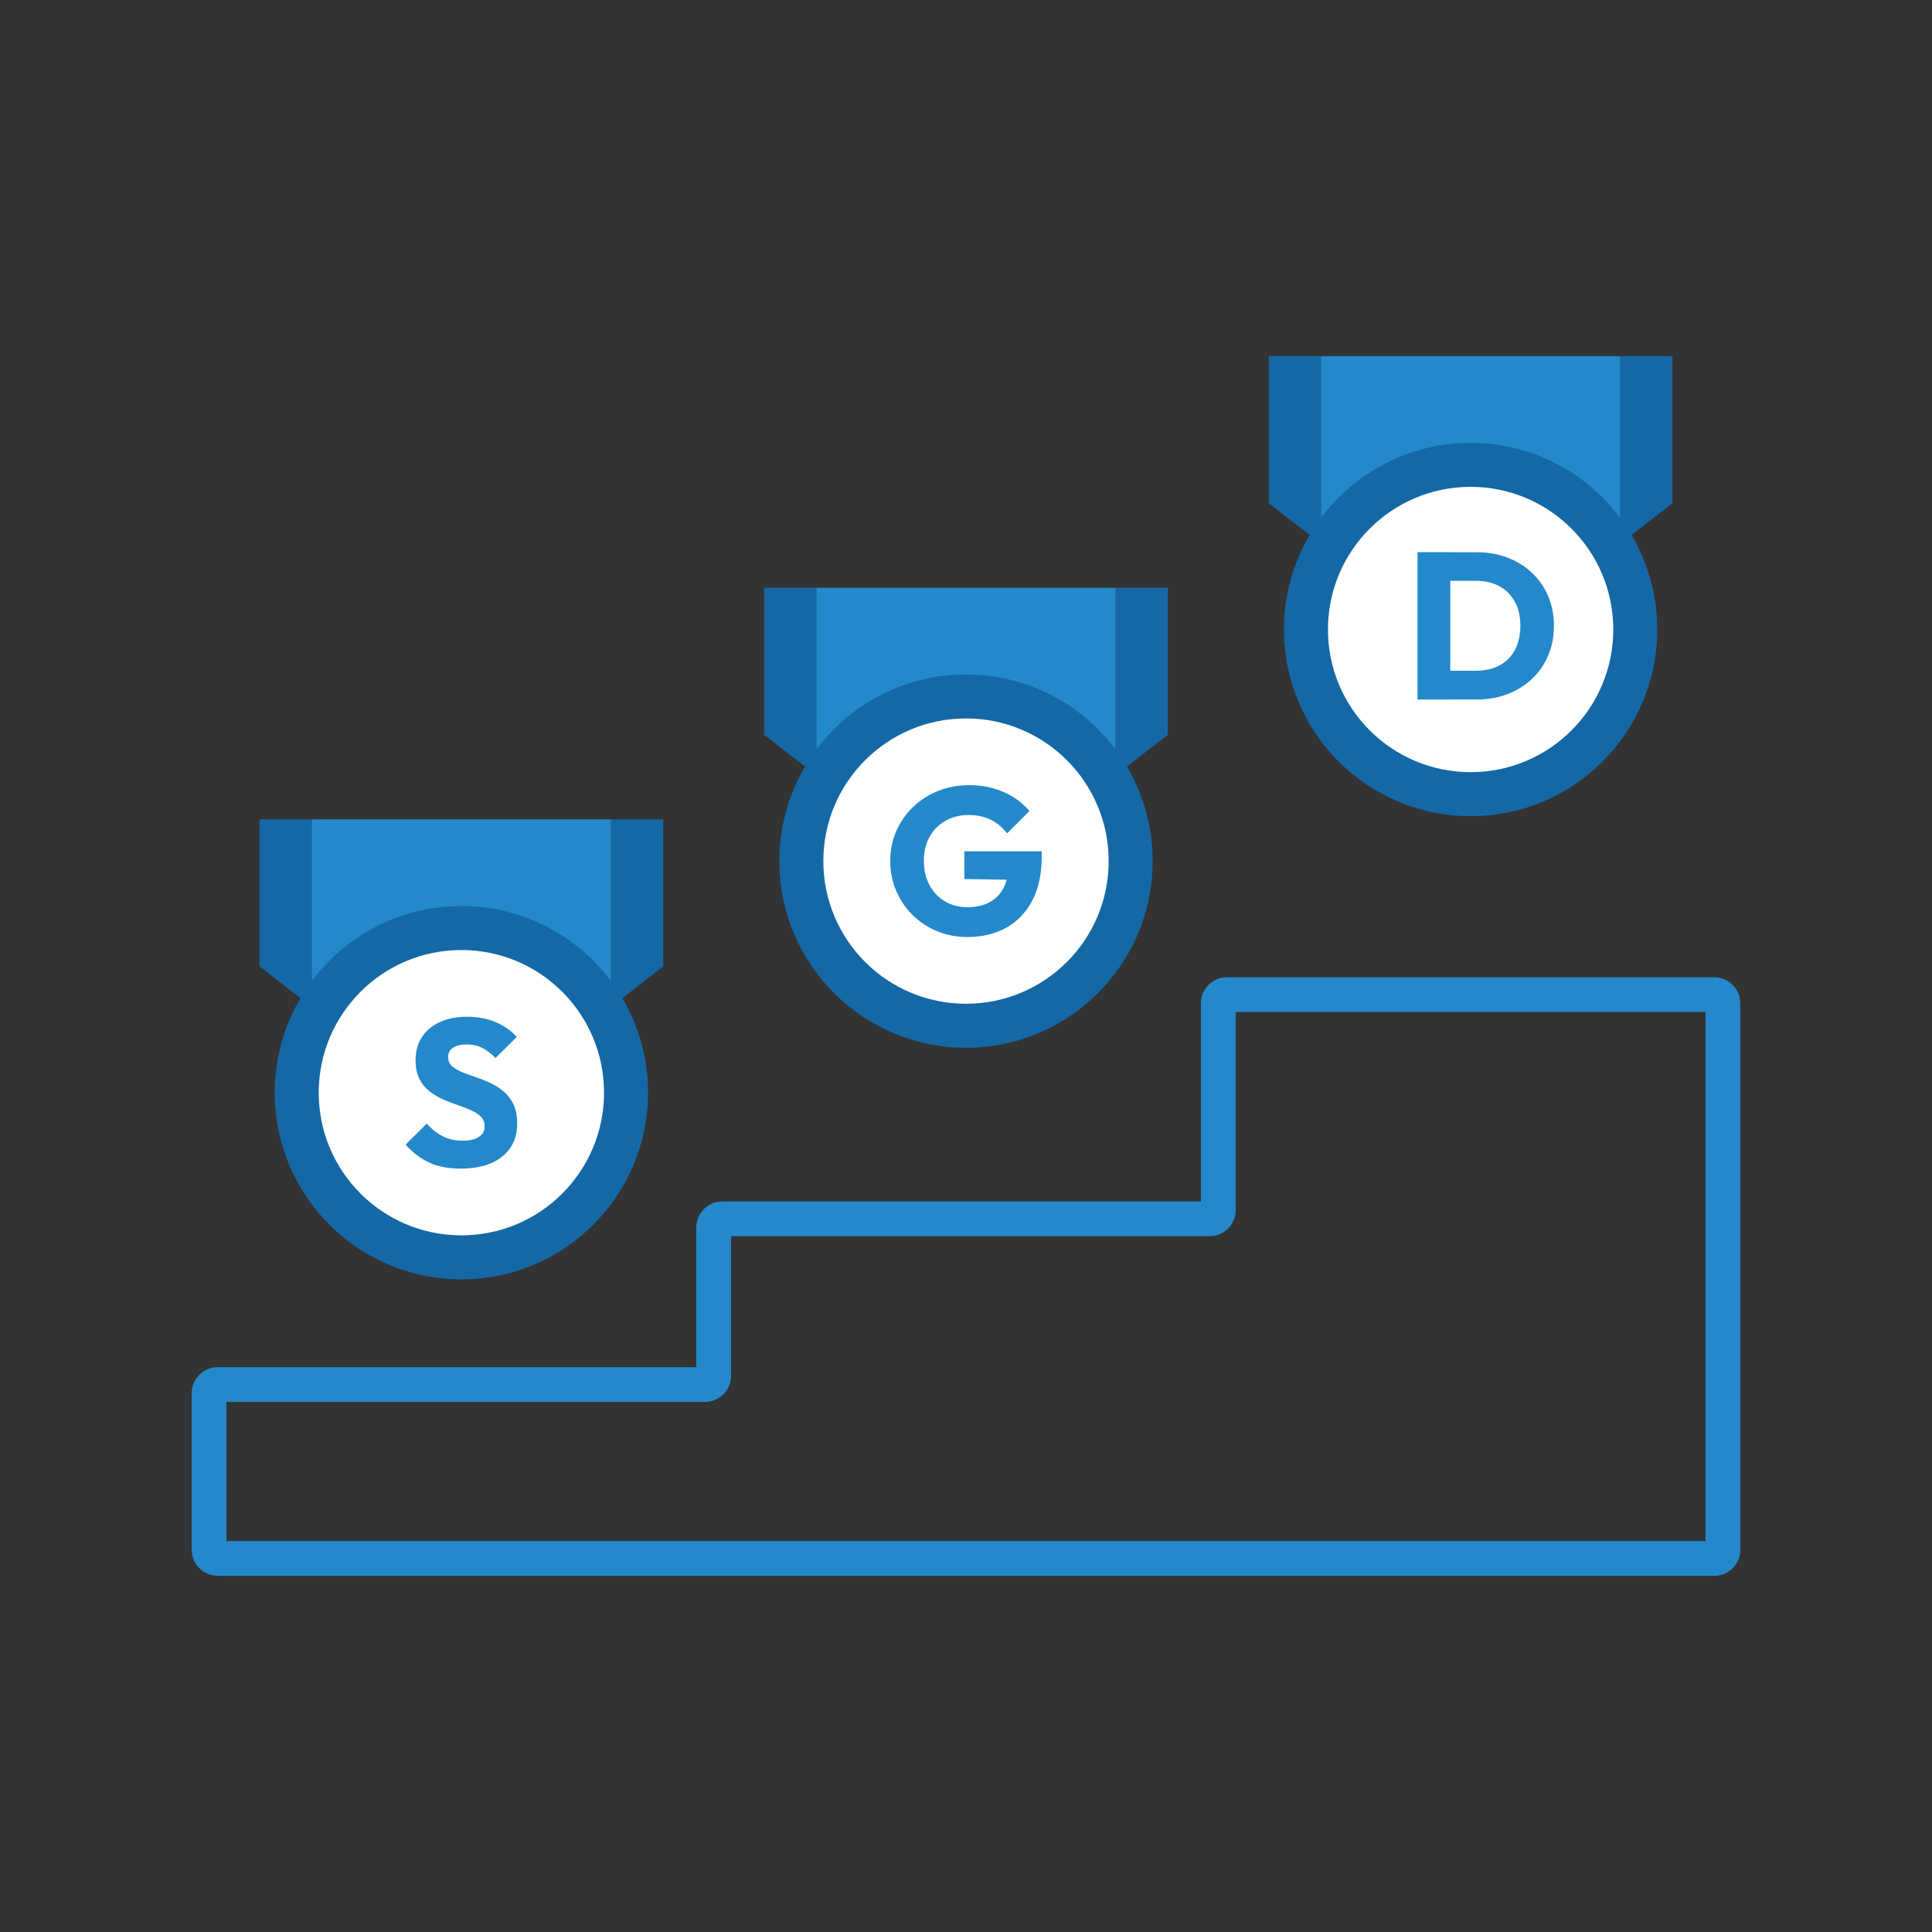
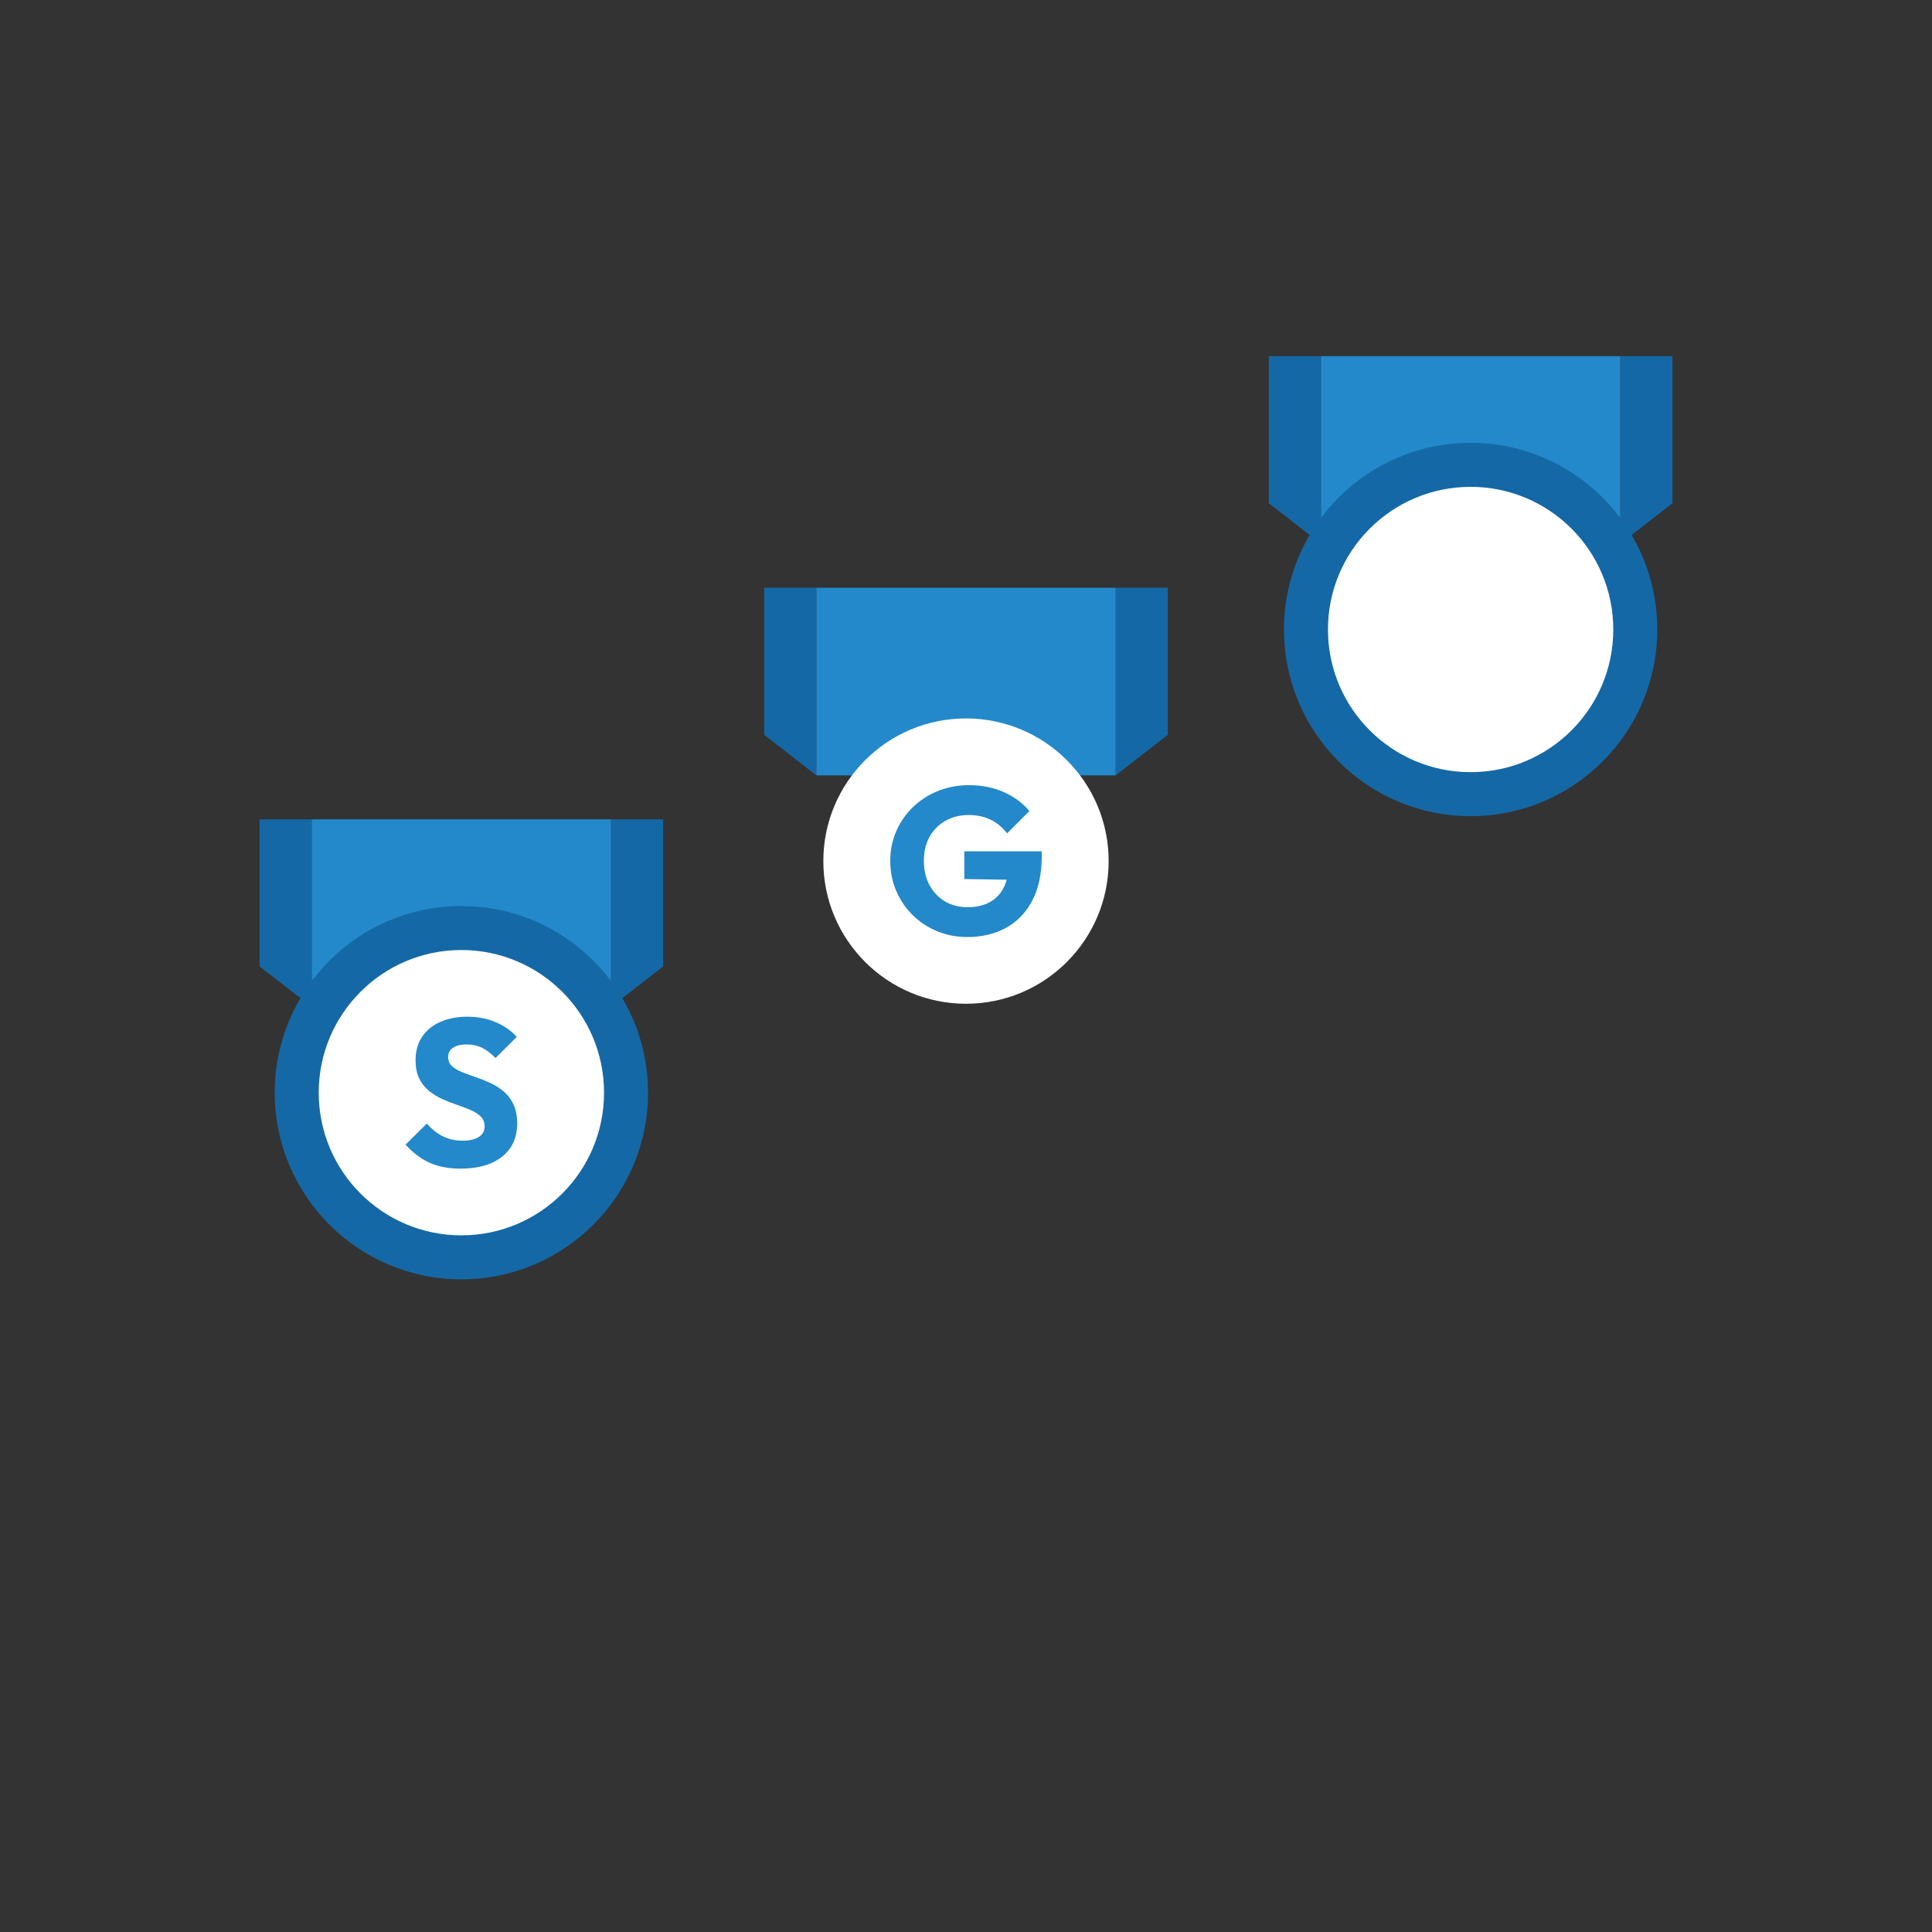
<svg xmlns="http://www.w3.org/2000/svg" version="1.1" id="レイヤー_1" x="0px" y="0px" viewBox="0 0 100 100" style="enable-background:new 0 0 100 100;" xml:space="preserve">
  <rect x="0" y="0" width="100" height="100" fill="#333333" stroke="none" />
  <style type="text/css">
	.st0{fill:#2389CA;}
	.st1{fill:#1568A6;}
	.st2{fill:#FFFFFF;}
</style>
  <g>
-     <path class="st0" d="M88.729,81.564H11.271c-0.744,0-1.35-0.606-1.35-1.35v-8.1   c0-0.744,0.606-1.35,1.35-1.35h24.769v-7.229c0-0.744,0.606-1.35,1.35-1.35   h24.769v-10.254c0-0.744,0.606-1.35,1.35-1.35h25.219   c0.744,0,1.35,0.606,1.35,1.35v28.283   C90.079,80.959,89.473,81.564,88.729,81.564z M11.721,79.764h76.558V52.381H63.959   v10.254c0,0.744-0.606,1.35-1.35,1.35H37.84v7.229   c0,0.744-0.606,1.35-1.35,1.35H11.721V79.764z" />
    <g>
      <g>
        <polygon class="st1" points="13.435,42.41 13.435,50.021 16.136,52.119 16.136,42.41    " />
        <polygon class="st1" points="31.626,42.41 31.626,52.119 34.326,50.021 34.326,42.41    " />
        <rect x="16.136" y="42.41" class="st0" width="15.49" height="9.709" />
      </g>
      <g>
        <circle class="st1" cx="23.881" cy="56.557" r="9.661" />
        <circle class="st2" cx="23.881" cy="56.557" r="7.384" />
      </g>
      <path class="st0" d="M23.843,60.488c-0.627,0-1.165-0.103-1.615-0.308    c-0.45-0.206-0.863-0.517-1.237-0.934l1.101-1.091    c0.244,0.28,0.517,0.498,0.816,0.653c0.299,0.156,0.646,0.233,1.042,0.233    c0.359,0,0.638-0.065,0.837-0.195c0.198-0.129,0.297-0.309,0.297-0.54    c0-0.209-0.065-0.378-0.194-0.508c-0.13-0.129-0.301-0.241-0.513-0.334    c-0.213-0.094-0.446-0.184-0.702-0.271c-0.256-0.086-0.509-0.185-0.761-0.297    c-0.252-0.112-0.484-0.251-0.697-0.421c-0.212-0.169-0.383-0.381-0.512-0.637    c-0.13-0.256-0.195-0.577-0.195-0.967c0-0.468,0.113-0.871,0.341-1.209    c0.227-0.338,0.541-0.596,0.945-0.772c0.403-0.177,0.867-0.265,1.393-0.265    c0.533,0,1.02,0.093,1.463,0.28c0.443,0.187,0.808,0.443,1.096,0.766    l-1.101,1.092c-0.231-0.238-0.463-0.414-0.697-0.53    c-0.234-0.115-0.498-0.172-0.794-0.172s-0.529,0.055-0.702,0.167    c-0.172,0.112-0.259,0.272-0.259,0.481c0,0.194,0.065,0.351,0.195,0.47    c0.129,0.119,0.3,0.221,0.512,0.308c0.213,0.086,0.446,0.172,0.702,0.259    c0.256,0.086,0.509,0.187,0.761,0.302c0.252,0.115,0.484,0.261,0.697,0.437    c0.212,0.177,0.383,0.4,0.513,0.67c0.129,0.271,0.194,0.604,0.194,0.999    c0,0.727-0.259,1.298-0.778,1.712C25.473,60.282,24.757,60.488,23.843,60.488z" />
    </g>
    <g>
      <g>
        <polygon class="st1" points="39.554,30.423 39.554,38.034 42.255,40.132 42.255,30.423    " />
        <polygon class="st1" points="57.745,30.423 57.745,40.132 60.446,38.034 60.446,30.423    " />
        <rect x="42.255" y="30.423" class="st0" width="15.49" height="9.709" />
      </g>
      <g>
-         <circle class="st1" cx="50" cy="44.57" r="9.661" />
        <circle class="st2" cx="50" cy="44.57" r="7.384" />
      </g>
      <path class="st0" d="M50.064,48.501c-0.554,0-1.074-0.101-1.56-0.302    c-0.486-0.201-0.909-0.481-1.269-0.837c-0.36-0.357-0.642-0.774-0.848-1.253    c-0.205-0.478-0.308-0.995-0.308-1.55c0-0.555,0.105-1.069,0.314-1.544    c0.208-0.475,0.498-0.891,0.869-1.247c0.371-0.357,0.804-0.634,1.301-0.832    c0.497-0.198,1.03-0.296,1.599-0.296c0.655,0,1.251,0.119,1.788,0.356    c0.536,0.237,0.981,0.565,1.333,0.983l-1.156,1.156    c-0.244-0.316-0.533-0.555-0.864-0.713c-0.33-0.158-0.705-0.237-1.122-0.237    c-0.447,0-0.846,0.098-1.199,0.297c-0.353,0.198-0.628,0.475-0.826,0.831    c-0.199,0.356-0.297,0.772-0.297,1.247c0,0.475,0.097,0.893,0.291,1.252    c0.195,0.36,0.461,0.642,0.8,0.843c0.338,0.201,0.727,0.302,1.166,0.302    c0.446,0,0.826-0.084,1.139-0.254c0.314-0.169,0.555-0.414,0.723-0.734    c0.17-0.321,0.254-0.711,0.254-1.172l1.123,0.757l-3.402-0.054v-1.436h4.007    v0.248c0,0.915-0.163,1.683-0.491,2.306c-0.328,0.623-0.781,1.092-1.361,1.409    C51.488,48.343,50.821,48.501,50.064,48.501z" />
    </g>
    <g>
      <g>
        <polygon class="st1" points="65.673,18.436 65.673,26.047 68.374,28.145 68.374,18.436    " />
        <polygon class="st1" points="83.864,18.436 83.864,28.145 86.565,26.047 86.565,18.436    " />
        <rect x="68.374" y="18.436" class="st0" width="15.49" height="9.709" />
      </g>
      <g>
        <circle class="st1" cx="76.119" cy="32.583" r="9.661" />
        <circle class="st2" cx="76.119" cy="32.583" r="7.384" />
      </g>
-       <path class="st0" d="M73.369,36.207v-7.625h1.695v7.625H73.369z M74.514,36.207v-1.491    h1.891c0.461,0,0.864-0.091,1.209-0.275c0.345-0.184,0.612-0.452,0.799-0.805    c0.187-0.352,0.281-0.77,0.281-1.252c0-0.483-0.096-0.896-0.287-1.242    c-0.191-0.345-0.457-0.612-0.799-0.799c-0.343-0.187-0.744-0.281-1.204-0.281    h-1.944v-1.479h1.965c0.576,0,1.107,0.091,1.593,0.275    c0.486,0.184,0.911,0.446,1.274,0.788c0.363,0.342,0.644,0.745,0.842,1.209    c0.198,0.465,0.297,0.977,0.297,1.539c0,0.555-0.099,1.066-0.297,1.534    c-0.198,0.468-0.477,0.872-0.837,1.209c-0.36,0.339-0.783,0.602-1.269,0.789    c-0.486,0.187-1.013,0.28-1.582,0.28H74.514z" />
    </g>
  </g>
</svg>